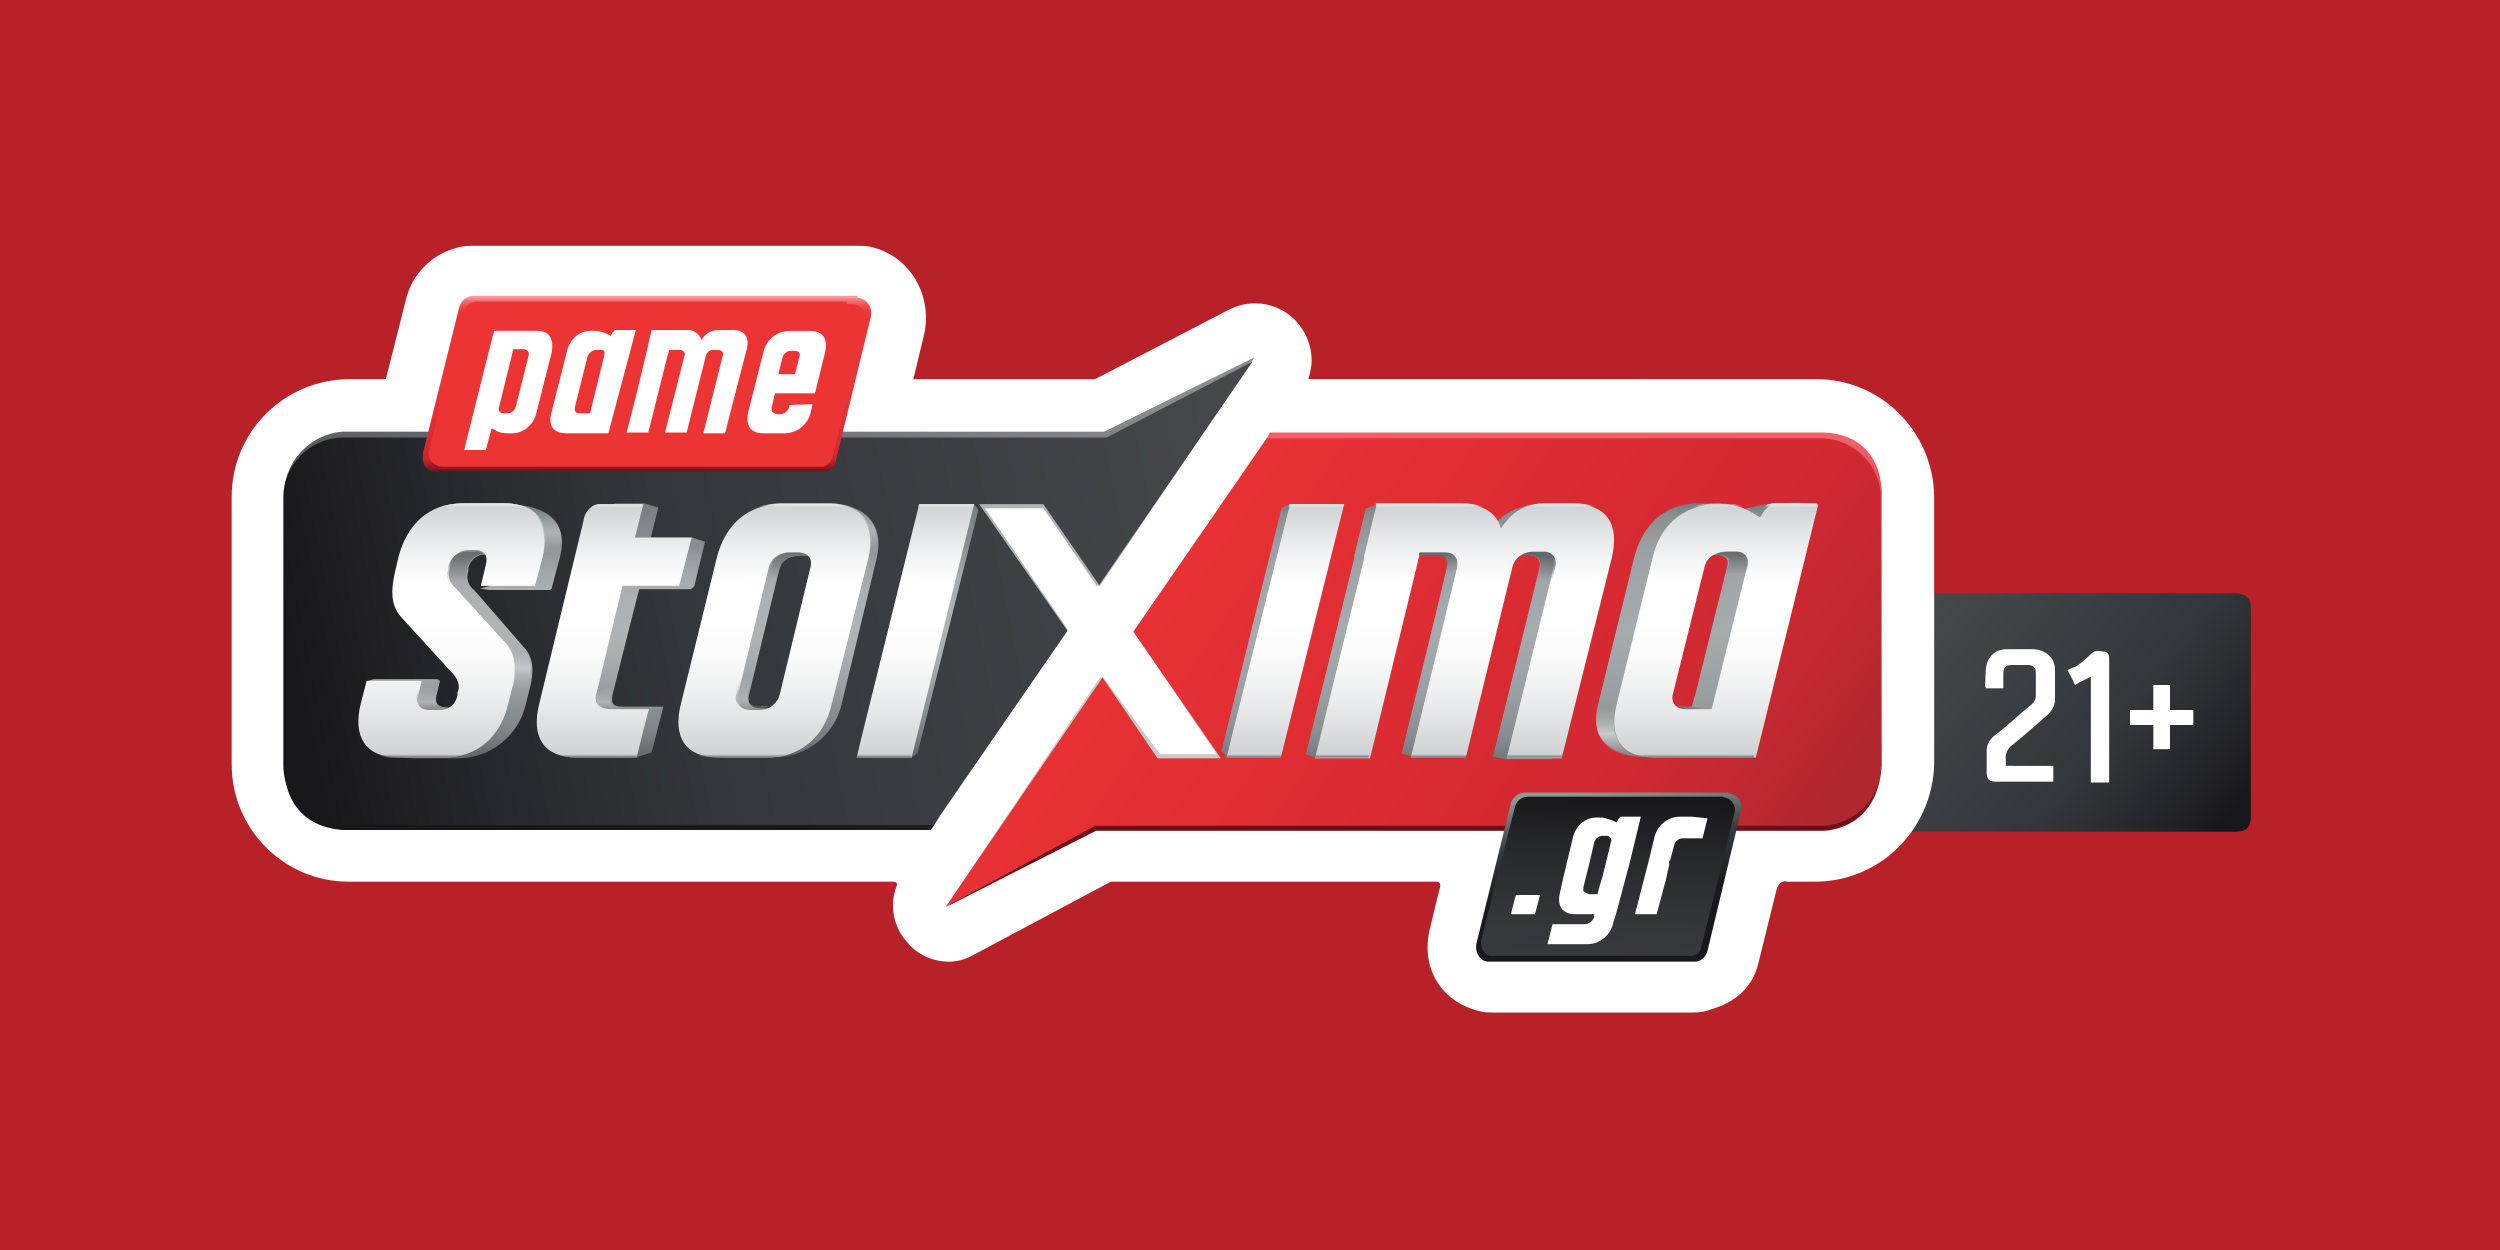
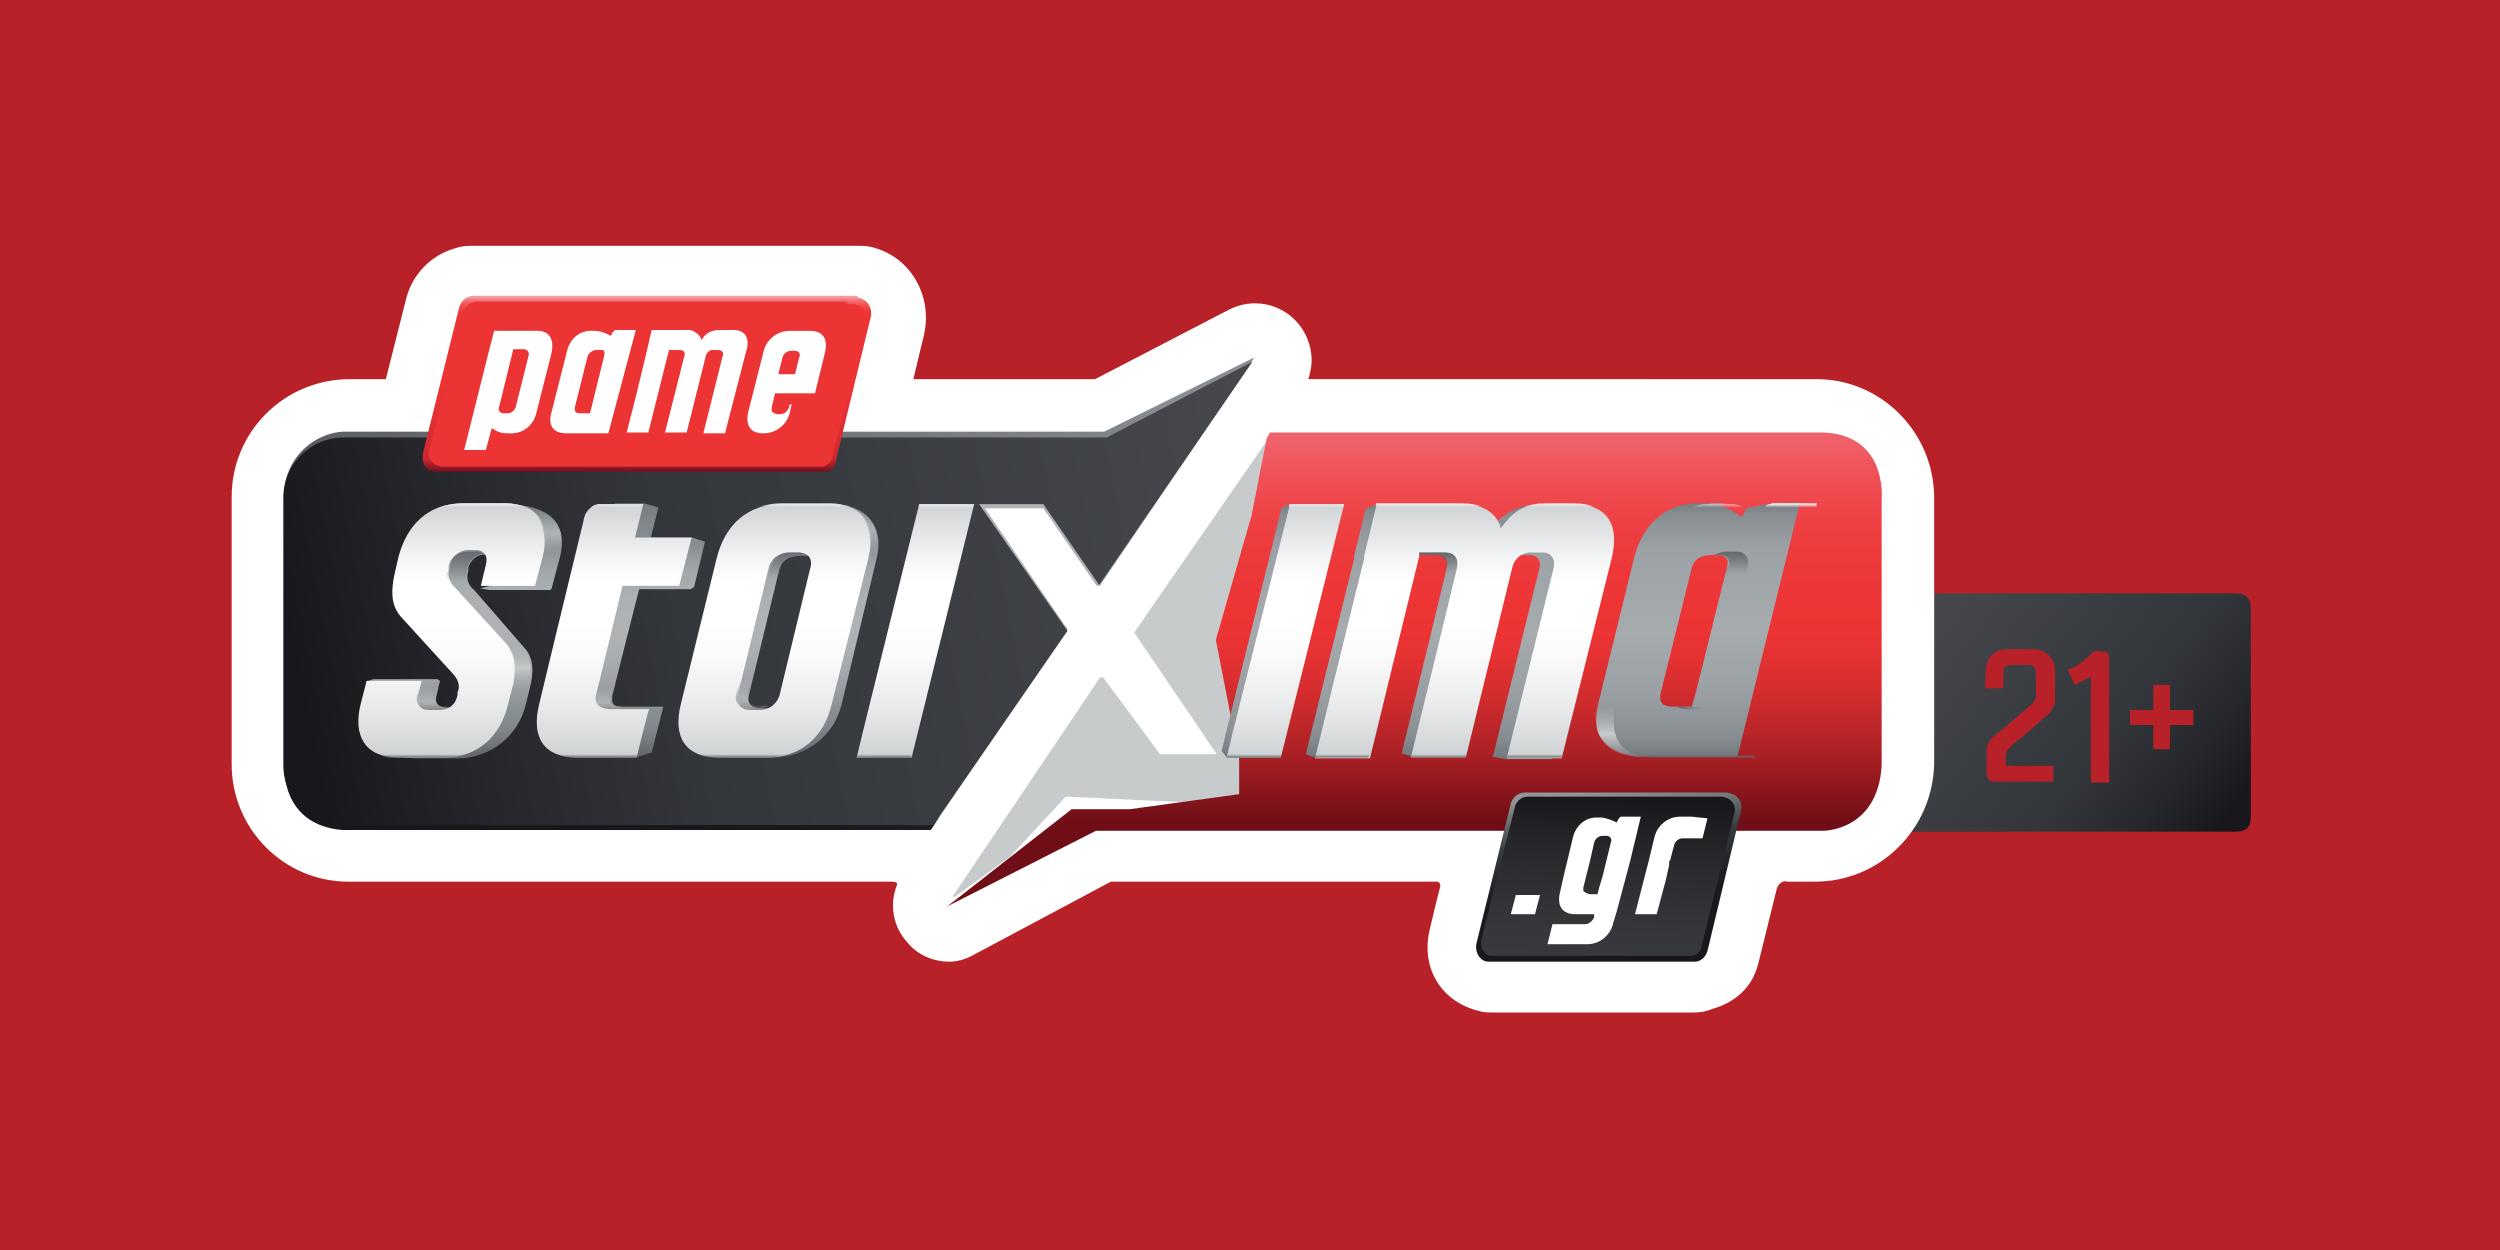
<svg xmlns="http://www.w3.org/2000/svg" version="1.1" id="Layer_1" x="0px" y="0px" viewBox="0 0 300 150" style="enable-background:new 0 0 300 150;" xml:space="preserve">
  <style type="text/css">
	.st0{fill:#B92128;}
	.st1{fill:#FFFFFF;}
	.st2{fill:url(#SVGID_1_);}
	.st3{fill-rule:evenodd;clip-rule:evenodd;fill:#FFFFFF;}
	.st4{fill-rule:evenodd;clip-rule:evenodd;fill:#C7CBCC;}
	.st5{fill-rule:evenodd;clip-rule:evenodd;fill:url(#SVGID_00000088815871113188208480000011432338816922985382_);}
	.st6{fill-rule:evenodd;clip-rule:evenodd;fill:#AFB3B6;}
	.st7{fill-rule:evenodd;clip-rule:evenodd;fill:url(#SVGID_00000179603720154366411980000009732485627316411530_);}
	.st8{fill-rule:evenodd;clip-rule:evenodd;fill:url(#SVGID_00000182526431614263416120000004429544018477101202_);}
	.st9{fill-rule:evenodd;clip-rule:evenodd;fill:url(#SVGID_00000134970063534642817860000012306708252351925165_);}
	.st10{fill:url(#SVGID_00000105417938205698981890000009812543037388859309_);}
	.st11{fill:url(#SVGID_00000030487674147532968260000015421654387916631450_);}
	.st12{fill:url(#SVGID_00000178886756161299962320000014830630621792190133_);}
	.st13{fill:url(#SVGID_00000017478269498089674320000002355788359726913443_);}
	.st14{fill-rule:evenodd;clip-rule:evenodd;fill:url(#SVGID_00000155121139129569072040000015560523202557778821_);}
	.st15{fill-rule:evenodd;clip-rule:evenodd;fill:url(#SVGID_00000018923836495596627760000003562201599742285981_);}
	.st16{fill:url(#SVGID_00000024714892590948340640000001091568942958771894_);}
	.st17{fill:url(#SVGID_00000046330663333634664270000010472461006423375264_);}
	.st18{fill:url(#SVGID_00000040562342642448257880000012830169071954002593_);}
	.st19{fill:url(#SVGID_00000127766199107777137350000008707397088022557110_);}
	.st20{fill:url(#SVGID_00000173161619011613184030000013824710397736493189_);}
	.st21{fill:url(#SVGID_00000139287368974636811340000005584496615874638523_);}
	.st22{fill-rule:evenodd;clip-rule:evenodd;fill:url(#SVGID_00000124841480442573576100000013775491736598609818_);}
	.st23{fill-rule:evenodd;clip-rule:evenodd;fill:url(#SVGID_00000052068682725543732740000014621598006521839020_);}
	.st24{fill:url(#SVGID_00000123424074005089193930000001940169550498237571_);}
	.st25{fill:url(#SVGID_00000065062711026350006820000004631509375772228762_);}
	.st26{fill:url(#SVGID_00000047746933185711400360000018236653553154463667_);}
	.st27{fill-rule:evenodd;clip-rule:evenodd;fill:url(#SVGID_00000066514384353378387430000002933568486643545256_);}
	.st28{fill-rule:evenodd;clip-rule:evenodd;fill:url(#SVGID_00000074433203679681051530000006541664005571465627_);}
	.st29{fill:url(#SVGID_00000158009692385777552610000014638189159161239168_);}
	.st30{fill:url(#SVGID_00000069368815196462369920000015706808659859895706_);}
	.st31{fill:url(#SVGID_00000004510622746279759170000002532385783825446809_);}
	.st32{fill-rule:evenodd;clip-rule:evenodd;fill:url(#SVGID_00000107560417344442058590000007664432703442587296_);}
	.st33{fill:url(#SVGID_00000076565480897986882560000014526949894556585117_);}
	.st34{fill-rule:evenodd;clip-rule:evenodd;fill:url(#SVGID_00000147195687185080631610000001188650057183444876_);}
	.st35{fill-rule:evenodd;clip-rule:evenodd;fill:url(#SVGID_00000131347931634054853970000010414824277706538921_);}
	.st36{fill:url(#SVGID_00000055666324041538085900000003367606108316642743_);}
	.st37{fill:url(#SVGID_00000132047041225406791230000008991185914482346941_);}
	.st38{fill:url(#SVGID_00000063601075538265105690000007676334488441651127_);}
	.st39{fill:url(#SVGID_00000094610937268903138210000005692468367550457491_);}
	.st40{fill:url(#SVGID_00000163040967917616080210000010269509997744910759_);}
	.st41{fill:url(#SVGID_00000022525502894895513950000002997017489863459214_);}
	.st42{fill:url(#SVGID_00000124130655476960403080000010722615229065724319_);}
	.st43{fill-rule:evenodd;clip-rule:evenodd;fill:url(#SVGID_00000167363517885746482610000010617764983721755567_);}
	.st44{fill-rule:evenodd;clip-rule:evenodd;fill:url(#SVGID_00000141451317301827839140000004746741509017334961_);}
	.st45{fill:url(#SVGID_00000099661024395941581780000011064837492282501559_);}
	.st46{fill:url(#SVGID_00000114759287731486961260000001367647232897463985_);}
	.st47{fill:url(#SVGID_00000096754389747021736350000007753420530550607006_);}
	.st48{opacity:0.6;fill:url(#SVGID_00000033358009939842983240000008363987724138229906_);enable-background:new    ;}
	.st49{fill:url(#SVGID_00000152255406597606121470000003226129976634297733_);}
	.st50{fill:url(#SVGID_00000016790130699570301700000007354500730502627485_);}
	.st51{fill:url(#SVGID_00000079484634135015814480000013007955002464774067_);}
	.st52{fill-rule:evenodd;clip-rule:evenodd;fill:url(#SVGID_00000170960191584987810350000010542523092925705879_);}
	.st53{fill-rule:evenodd;clip-rule:evenodd;fill:url(#SVGID_00000035513701497787906610000013969967959566407341_);}
	.st54{fill-rule:evenodd;clip-rule:evenodd;fill:url(#SVGID_00000147914141734716305560000004147475010900957316_);}
	.st55{fill:url(#SVGID_00000083083999156309052450000001542193572863306119_);}
	.st56{fill:url(#SVGID_00000157273313591747248390000016475318864155792770_);}
	.st57{fill-rule:evenodd;clip-rule:evenodd;fill:url(#SVGID_00000004532968297586039400000008315619241542227364_);}
	.st58{fill-rule:evenodd;clip-rule:evenodd;fill:url(#SVGID_00000066510062344132455060000012369366607008011676_);}
	.st59{fill:url(#SVGID_00000062902746035287014920000010087491911443602109_);}
	.st60{fill:url(#SVGID_00000034051851000389550560000010468384560247247492_);}
</style>
  <rect x="-0.2" class="st0" width="300.2" height="150" />
  <g>
-     <rect x="234.8" y="75.5" class="st1" width="33.1" height="21" />
    <linearGradient id="SVGID_1_" gradientUnits="userSpaceOnUse" x1="554.889" y1="400.69" x2="520.212" y2="373.406" gradientTransform="matrix(1 0 0 1 -288.5 -301.5)">
      <stop offset="0" style="stop-color:#18171C" />
      <stop offset="0.17" style="stop-color:#26272C" />
      <stop offset="0.39" style="stop-color:#33363A" />
      <stop offset="0.57" style="stop-color:#383B3F" />
      <stop offset="0.99" style="stop-color:#46484C" />
    </linearGradient>
    <path class="st2" d="M231.5,71.2h36.7c1.3,0,1.9,0.5,1.9,1.9c0,8.3,0,16.5,0,24.8c0,1.4-0.5,1.9-1.9,1.9H229c0,0,0.3-0.4,0.4-0.5   c0.9-1.4,1.6-3,1.9-4.7c0.1-0.4,0.2-1,0.2-1.4c0-7.1,0-14.3,0-21.4V71.2z M240.7,91.9c0,0,0-0.5,0-0.7c-0.1-0.8,0.2-1.4,0.9-1.9   c1.4-1.1,2.8-2.4,4.2-3.6c0.4-0.4,0.7-0.9,0.8-1.5c0-1.2,0-2.6,0-3.8c0-1.5-1.1-2.4-2.6-2.5c-1.1,0-2.1,0-3.2,0   c-1.2,0-2.1,0.7-2.4,1.8c-0.2,0.9-0.1,1.8-0.2,2.6c0,0,0.1,0.3,0.2,0.3c0.7,0,1.3,0,2,0c0-0.6,0-1.2,0-1.8c0-0.7,0.3-1,1-1   c0.6,0,1.2,0,1.9,0c0.7,0,1,0.3,1,1c0,0.9,0,1.7,0,2.6c0,0.5-0.2,0.9-0.6,1.2c-1.5,1.2-2.9,2.6-4.4,3.7c-0.6,0.5-0.9,1.1-0.9,1.8   c0,0.9,0,1.7,0,2.6c0,0.8,0.3,1.1,1.1,1.1h6.5c0,0,0.3,0,0.4,0v-1.9C244.5,91.9,242.6,91.9,240.7,91.9z M248.1,80.4   c0.3,0.6,0.6,1.1,0.9,1.8c0.6-0.4,1.2-0.6,1.9-1v12.7h2.2v-0.4c0-4.8,0-9.6,0-14.3c0-0.4,0-0.9-0.5-1c-0.5,0-1.1-0.3-1.6,0.2   c-0.6,0.6-1.2,1.1-1.9,1.6C248.9,80,248.6,80.2,248.1,80.4L248.1,80.4z M255.6,87h2.8v2.9h2V87h2.8v-1.8h-2.8v-3h-2v3h-2.8V87   L255.6,87z" />
    <path class="st3" d="M213.2,106.7l-2.2,8.9c-0.7,2.9-2.8,4.7-5.6,5.5c-0.7,0.3-1.4,0.4-2.2,0.4h-24.1c-0.5,0-1.1,0-1.7-0.2   c-4.4-1.1-7-5.1-5.8-9.9c0,0,0.8-3.4,1.2-4.9c0.1-0.3,0-0.6-0.3-0.7c-0.1,0-0.2,0-0.3,0h-38.9l-16.5,8.8c-0.9,0.5-1.9,0.8-2.9,0.8   c-1.9,0-3.8-0.8-5-2.3c-1.7-1.8-2.2-4.5-1.3-6.8c0,0,0.3-0.5-0.5-0.5H41.8c-7.7,0-14-6.3-14-14.1V59.6c0-7.7,6.2-14,14-14.1h4.5   l2.4-9.5c0.7-3,3-5.4,5.9-6.2c0.6-0.2,1.2-0.3,1.8-0.3H103c0.6,0,1.1,0,1.8,0.2c4.5,1.2,7.1,5.8,6.1,10.4l-1.3,5.4h21.8l16-8.3   c1-0.5,2-0.8,3.2-0.8c3.8,0,6.8,3.1,6.8,6.9c0,0.7-0.2,1.5-0.4,2.2H218c7.7,0,14,6.3,14.1,14.1v32.1c-0.2,7.8-6.5,14.1-14.3,14.1   h-3.3C214,105.6,213.4,106,213.2,106.7L213.2,106.7z" />
    <path class="st4" d="M114.3,107.6L132,81.3h0.4l6.8,9.2h6.8l-9.9-14.6l16.2-23.4l2.8,13.7v26.6c0,0-5,3.8-5.5,3.8   c-0.4,0-21.7-1-21.7-1l-6.8,7.3l-6.5,4.7C114.5,107.6,114.3,107.6,114.3,107.6z" />
    <linearGradient id="SVGID_00000034809900849756664080000009663491099430972838_" gradientUnits="userSpaceOnUse" x1="382.749" y1="226.829" x2="371.924" y2="283.51" gradientTransform="matrix(1 0 0 1 -288.5 -186.5)">
      <stop offset="0" style="stop-color:#888D91" />
      <stop offset="1" style="stop-color:#18171C" />
    </linearGradient>
    <path style="fill-rule:evenodd;clip-rule:evenodd;fill:url(#SVGID_00000034809900849756664080000009663491099430972838_);" d="   M150.2,43.4l0.3-0.5l-18,8.9H41.1c-4,0.3-7.2,3.8-7,7.9v32.1c0,0-0.5,7.2,7,7.8h70.6l1-1.5l2-7.2l4.8-21.9l-3.7-8.9l1.8-3.6L135,55   l13.2-9.2L150.2,43.4L150.2,43.4z" />
    <path class="st6" d="M150.2,43.4L132,70.3h-0.4l-6.4-9.3h-7l9.9,14.5l-10.9,16l-5.1,7.5l6.6-12.2l-2-22.8l-0.9-4.8   c0,0,9.2-1.1,9.5-1.2c0.4-0.1,10.4-0.2,10.4-0.2L150.2,43.4L150.2,43.4z" />
    <linearGradient id="SVGID_00000049920179801344951450000009296002683757376402_" gradientUnits="userSpaceOnUse" x1="458.236" y1="239.601" x2="458.236" y2="285.279" gradientTransform="matrix(1 0 0 1 -288.5 -186.5)">
      <stop offset="0" style="stop-color:#F06068" />
      <stop offset="9.000000e-02" style="stop-color:#EF5055" />
      <stop offset="0.21" style="stop-color:#EE4043" />
      <stop offset="0.34" style="stop-color:#ED3738" />
      <stop offset="0.49" style="stop-color:#ED3435" />
      <stop offset="0.56" style="stop-color:#E63233" />
      <stop offset="0.67" style="stop-color:#D12C2E" />
      <stop offset="0.8" style="stop-color:#B02226" />
      <stop offset="0.94" style="stop-color:#82141B" />
      <stop offset="1" style="stop-color:#6F0E16" />
    </linearGradient>
    <path style="fill-rule:evenodd;clip-rule:evenodd;fill:url(#SVGID_00000049920179801344951450000009296002683757376402_);" d="   M113.8,108.7l17.7-9h87.2c0,0,6.6,0.1,7.1-7.8V59.8c0,0,0.7-7.6-7-7.9h-66.4l-0.4,0.7l-1.8,9.2l-4.3,15l2.8,14.3v4.2l-13.1,1.8h-7   l-15.1,11.8" />
    <linearGradient id="SVGID_00000043424776815776543500000016921664514813216925_" gradientUnits="userSpaceOnUse" x1="420.526" y1="243.432" x2="497.889" y2="295.8" gradientTransform="matrix(1 0 0 1 -288.5 -186.5)">
      <stop offset="0" style="stop-color:#ED3435" />
      <stop offset="0.64" style="stop-color:#D62932" />
      <stop offset="0.76" style="stop-color:#D12932" />
      <stop offset="0.89" style="stop-color:#C42831" />
      <stop offset="1" style="stop-color:#B12730" />
    </linearGradient>
-     <path style="fill-rule:evenodd;clip-rule:evenodd;fill:url(#SVGID_00000043424776815776543500000016921664514813216925_);" d="   M131.4,99.1h87.1c4,0,7.2-3.3,7.2-7.2V59.8c0-4-3.3-7.2-7.2-7.2H152l-16,23.2L146.5,91h-7.6l-6.6-9.7l-18.8,27.5L131.4,99.1   L131.4,99.1z" />
    <linearGradient id="SVGID_00000152978715065430721420000007581489484232290949_" gradientUnits="userSpaceOnUse" x1="324.622" y1="270.309" x2="441.415" y2="246.897" gradientTransform="matrix(1 0 0 1 -288.5 -186.5)">
      <stop offset="0" style="stop-color:#18171C" />
      <stop offset="0.17" style="stop-color:#26272C" />
      <stop offset="0.39" style="stop-color:#33363A" />
      <stop offset="0.57" style="stop-color:#383B3F" />
      <stop offset="0.99" style="stop-color:#46484C" />
    </linearGradient>
    <path style="fill-rule:evenodd;clip-rule:evenodd;fill:url(#SVGID_00000152978715065430721420000007581489484232290949_);" d="   M128.1,75.7l-10.6-15.2h7.7l6.7,9.7l18.4-26.8l-17.5,9.1H41.2c-4,0-7.2,3.3-7.2,7.2v32.1c0,4,3.3,7.2,7.2,7.2H112L128.1,75.7   C128,75.7,128.1,75.7,128.1,75.7z" />
    <linearGradient id="SVGID_00000043444556350122185730000003000352918185830560_" gradientUnits="userSpaceOnUse" x1="366.185" y1="222.262" x2="366.185" y2="243.033" gradientTransform="matrix(1 0 0 1 -288.5 -186.5)">
      <stop offset="0" style="stop-color:#F59AA0" />
      <stop offset="0" style="stop-color:#F48A8F" />
      <stop offset="2.000000e-02" style="stop-color:#F16B6F" />
      <stop offset="4.000000e-02" style="stop-color:#EF5355" />
      <stop offset="6.000000e-02" style="stop-color:#EE4243" />
      <stop offset="8.000000e-02" style="stop-color:#ED3738" />
      <stop offset="0.1" style="stop-color:#ED3435" />
      <stop offset="0.15" style="stop-color:#ED3435" />
      <stop offset="0.49" style="stop-color:#ED3435" />
      <stop offset="0.65" style="stop-color:#E63134" />
      <stop offset="0.89" style="stop-color:#D12931" />
      <stop offset="0.93" style="stop-color:#CD2730" />
      <stop offset="1" style="stop-color:#77111C" />
    </linearGradient>
    <path style="fill:url(#SVGID_00000043444556350122185730000003000352918185830560_);" d="M102.8,35.5h-46c-0.8,0-1.5,0.6-1.7,1.4   l-4.3,17.3c0,0-0.6,2.4,1.6,2.4h46.8c0.6-0.2,1.1-0.7,1.1-1.3l4.2-17.3c0.2-1.1-0.4-2.1-1.6-2.3C103,35.6,103,35.6,102.8,35.5" />
    <linearGradient id="SVGID_00000101785941745260891610000009328788140492108700_" gradientUnits="userSpaceOnUse" x1="339.975" y1="232.604" x2="392.343" y2="232.604" gradientTransform="matrix(1 0 0 1 -288.5 -186.5)">
      <stop offset="0" style="stop-color:#ED3435" />
      <stop offset="1" style="stop-color:#ED3435" />
    </linearGradient>
    <path style="fill:url(#SVGID_00000101785941745260891610000009328788140492108700_);" d="M101.6,36.2H57.1c-0.7,0-1.3,0.6-1.5,1.3   l-4,16.2c-0.4,0.8,0,1.7,0.7,2.1c0.3,0.1,0.5,0.2,0.8,0.2h45.7c0.6-0.2,1-0.7,1.1-1.2l4-16.2c0.2-1-0.4-1.9-1.4-2.1   c0,0-0.1,0-0.2,0h-0.7L101.6,36.2z" />
    <linearGradient id="SVGID_00000096777264946637682340000006772661279079211922_" gradientUnits="userSpaceOnUse" x1="482.644" y1="301.734" x2="480.531" y2="281.491" gradientTransform="matrix(1 0 0 1 -288.5 -186.5)">
      <stop offset="0" style="stop-color:#18171C" />
      <stop offset="0.38" style="stop-color:#1A191E" />
      <stop offset="0.54" style="stop-color:#25282C" />
      <stop offset="0.71" style="stop-color:#353C3F" />
      <stop offset="0.87" style="stop-color:#686D6E" />
      <stop offset="1" style="stop-color:#939696" />
    </linearGradient>
    <path style="fill:url(#SVGID_00000096777264946637682340000006772661279079211922_);" d="M207.3,95.1H183c-0.8,0-1.5,0.6-1.7,1.3   l-4.1,16.7c-0.3,1.1,0.4,2.3,1.4,2.3h24.9c0.7-0.1,1.2-0.6,1.4-1.3l4-16.7c0.3-1-0.3-2-1.3-2.2C207.6,95.2,207.5,95.2,207.3,95.1" />
    <linearGradient id="SVGID_00000158028010910270129270000009551345851196591790_" gradientUnits="userSpaceOnUse" x1="481.994" y1="282.283" x2="480.85" y2="304.462" gradientTransform="matrix(1 0 0 1 -288.5 -186.5)">
      <stop offset="0" style="stop-color:#18171C" />
      <stop offset="0.31" style="stop-color:#28292D" />
      <stop offset="0.68" style="stop-color:#34363A" />
      <stop offset="1" style="stop-color:#383B3F" />
    </linearGradient>
    <path style="fill:url(#SVGID_00000158028010910270129270000009551345851196591790_);" d="M206.7,95.6h-23.4c-0.7,0-1.3,0.5-1.5,1.2   l-4,15.8c-0.3,1,0.3,2.1,1.1,2.1h24.1c0.7,0,1.1-0.6,1.2-1.2l3.9-15.8c0.3-0.9-0.2-1.8-1.1-2C207,95.7,206.9,95.7,206.7,95.6" />
    <linearGradient id="SVGID_00000121237723996184236760000000950701042962210737_" gradientUnits="userSpaceOnUse" x1="344.107" y1="276.918" x2="344.107" y2="246.906" gradientTransform="matrix(1 0 0 1 -288.5 -186.5)">
      <stop offset="0" style="stop-color:#65696C" />
      <stop offset="6.000000e-02" style="stop-color:#787C80" />
      <stop offset="0.12" style="stop-color:#84898D" />
      <stop offset="0.17" style="stop-color:#888D91" />
      <stop offset="0.18" style="stop-color:#8B9093" />
      <stop offset="0.29" style="stop-color:#9FA3A7" />
      <stop offset="0.4" style="stop-color:#ABAFB2" />
      <stop offset="0.5" style="stop-color:#AFB3B6" />
      <stop offset="0.63" style="stop-color:#ACB0B3" />
      <stop offset="0.72" style="stop-color:#A3A8AB" />
      <stop offset="0.79" style="stop-color:#94999D" />
      <stop offset="0.83" style="stop-color:#888D91" />
      <stop offset="0.91" style="stop-color:#82888C" />
      <stop offset="1" style="stop-color:#757B7F" />
    </linearGradient>
    <path style="fill-rule:evenodd;clip-rule:evenodd;fill:url(#SVGID_00000121237723996184236760000000950701042962210737_);" d="   M61.5,60.4h-4c-4.1,0-6.7,2.6-7.7,6.5l-0.5,2.2c-0.4,1.6-0.6,3.5,0.8,4.9l6.2,6.8c0.7,0.5,1,1.4,0.7,2.3v0.3   c-0.2,0.9-1,1.6-1.8,1.5c0,0-0.1,0-0.2,0h-1.3c-1.1,0-1.6-0.4-1.3-1.5l0.4-1.7l-0.3-0.2h-7.7l-0.9,0.3l0.7,0.7l1.1,0.2l-0.4,1.8   c-0.9,3.9,0.4,6.5,4.6,6.5h4.8c4,0.1,7.5-2.6,8.4-6.5l0.5-2c0.4-1.6,0.6-3.5-0.8-4.9l-5.9-6.8c-0.7-0.5-1-1.4-0.7-2.3v-0.4   c0.3-1,1.2-1.7,2.2-1.5h0.9c1.1,0,1.6,0.4,1.2,1.5L60.1,70l-2.5,0.6l1.1,0.2H66c0,0,0.2-0.1,0.2-0.2l0.9-3.4   c1.3-4.3-1.5-6.6-5.5-6.6L61.5,60.4z" />
    <linearGradient id="SVGID_00000110462455306430686430000008134470868349807256_" gradientUnits="userSpaceOnUse" x1="342.714" y1="247.258" x2="342.714" y2="277.182" gradientTransform="matrix(1 0 0 1 -288.5 -186.5)">
      <stop offset="0" style="stop-color:#CED1D3" />
      <stop offset="0" style="stop-color:#D1D4D6" />
      <stop offset="0.2" style="stop-color:#F2F3F4" />
      <stop offset="0.3" style="stop-color:#FFFFFF" />
      <stop offset="0.32" style="stop-color:#FFFFFF" />
      <stop offset="0.47" style="stop-color:#FFFFFF" />
      <stop offset="0.61" style="stop-color:#FAFAFA" />
      <stop offset="0.79" style="stop-color:#EAEBEC" />
      <stop offset="0.99" style="stop-color:#D0D3D5" />
      <stop offset="1" style="stop-color:#CED1D3" />
    </linearGradient>
    <path style="fill-rule:evenodd;clip-rule:evenodd;fill:url(#SVGID_00000110462455306430686430000008134470868349807256_);" d="   M61.5,82.4l-0.5,2c-0.9,3.9-3.6,6.5-7.7,6.5h-5.5c-4,0-5.5-2.6-4.5-6.5l0.7-2.7h6.6l-0.4,1.7c-0.3,1.1,0.2,1.8,1.3,1.8h1.3   c1.1,0,1.9-0.7,2.1-1.8v-0.3c0.4-0.8,0-1.7-0.6-2.3l-6.2-6.8c-1.3-1.5-1.1-3.3-0.8-4.9l0.5-2.2c1-3.9,3.6-6.5,7.7-6.5h5.1   c4.1,0,5.5,2.6,4.5,6.5l-0.9,3.4h-6.5l0.6-2.5c0.3-1.1-0.2-1.8-1.2-1.8h-0.9c-1.1,0-2,0.8-2.2,1.8v0.4c-0.4,0.8,0,1.8,0.6,2.3   l6.2,6.8c1.3,1.5,1.1,3.4,0.8,4.9" />
    <linearGradient id="SVGID_00000102535456112286064840000008097374139397717122_" gradientUnits="userSpaceOnUse" x1="346.406" y1="246.994" x2="346.406" y2="247.434" gradientTransform="matrix(1 0 0 1 -288.5 -186.5)">
      <stop offset="0" style="stop-color:#EBECEB" />
      <stop offset="1" style="stop-color:#EBECEB;stop-opacity:0" />
    </linearGradient>
    <path style="fill:url(#SVGID_00000102535456112286064840000008097374139397717122_);" d="M60.6,60.4h-5.1c-1,0-1.8,0.2-2.7,0.4   h10.3C62.3,60.6,61.5,60.4,60.6,60.4z" />
    <linearGradient id="SVGID_00000153677444985016842480000013249584850457129380_" gradientUnits="userSpaceOnUse" x1="344.39" y1="252.539" x2="344.39" y2="256.323" gradientTransform="matrix(1 0 0 1 -288.5 -186.5)">
      <stop offset="0" style="stop-color:#65696C" />
      <stop offset="1" style="stop-color:#65696C;stop-opacity:0" />
    </linearGradient>
    <path style="fill:url(#SVGID_00000153677444985016842480000013249584850457129380_);" d="M56.6,70.5c-0.6-0.5-0.9-1.3-0.5-2.1v-0.4   c0.3-0.9,1.1-1.5,1.9-1.5c-0.3-0.3-0.6-0.4-1-0.3h-1c-1.1,0-2,0.8-2.2,1.8v0.4c-0.4,0.7-0.1,1.5,0.4,2   C55.1,70.5,55.9,70.5,56.6,70.5z" />
    <linearGradient id="SVGID_00000139982094020981106430000002624962982163162280_" gradientUnits="userSpaceOnUse" x1="350.906" y1="264.068" x2="350.906" y2="269.085" gradientTransform="matrix(1 0 0 1 -288.5 -186.5)">
      <stop offset="0" style="stop-color:#AFB3B6;stop-opacity:8.000000e-02" />
      <stop offset="0.21" style="stop-color:#B5B9BB;stop-opacity:0.46" />
      <stop offset="0.5" style="stop-color:#C6CACB;stop-opacity:0.97" />
      <stop offset="0.51" style="stop-color:#C7CBCC" />
      <stop offset="0.79" style="stop-color:#B6BABC;stop-opacity:0.42" />
      <stop offset="1" style="stop-color:#AFB3B6;stop-opacity:0" />
    </linearGradient>
    <path style="fill:url(#SVGID_00000139982094020981106430000002624962982163162280_);" d="M61,77.8c1.1,1.4,0.8,3.2,0.4,4.7V83   c0.6-0.2,1.3-0.3,2-0.4l0,0c0.4-1.6,0.6-3.4-0.7-4.9C62.3,77.7,61.6,77.7,61,77.8z" />
    <linearGradient id="SVGID_00000129172431758205300360000009729124760802467751_" gradientUnits="userSpaceOnUse" x1="354.282" y1="247.786" x2="354.282" y2="252.979" gradientTransform="matrix(1 0 0 1 -288.5 -186.5)">
      <stop offset="0" style="stop-color:#AFB3B6;stop-opacity:8.000000e-02" />
      <stop offset="0.51" style="stop-color:#AFB3B6" />
      <stop offset="1" style="stop-color:#AFB3B6;stop-opacity:0" />
    </linearGradient>
    <path style="fill:url(#SVGID_00000129172431758205300360000009729124760802467751_);" d="M65.3,61.4c0,0-0.3,0-0.4,0   c-0.3,0-0.6,0-0.9,0.1c1.2,1.1,1.6,2.9,1.1,5.2c0.7-0.2,1.4-0.3,2.1-0.4C67.8,64.4,67.1,62.3,65.3,61.4L65.3,61.4z" />
    <linearGradient id="SVGID_00000132777965913602561660000004719410651328860348_" gradientUnits="userSpaceOnUse" x1="340.378" y1="269.085" x2="340.378" y2="271.55" gradientTransform="matrix(1 0 0 1 -288.5 -186.5)">
      <stop offset="0" style="stop-color:#AFB3B6;stop-opacity:8.000000e-02" />
      <stop offset="0.66" style="stop-color:#AFB3B6" />
      <stop offset="1" style="stop-color:#AFB3B6;stop-opacity:0" />
    </linearGradient>
    <path style="fill:url(#SVGID_00000132777965913602561660000004719410651328860348_);" d="M52.6,82.6l-0.3,0.9c0,0-0.3,1.2,0.9,1.3   h0.6c0,0-0.7,0.3-1.1,0.3h-1.3c-0.7,0-1.3-0.4-1.4-1.1c0-0.2,0-0.4,0-0.5l0.3-1L52.6,82.6L52.6,82.6z" />
    <linearGradient id="SVGID_00000173134754035581801310000002662850842044211110_" gradientUnits="userSpaceOnUse" x1="339.189" y1="277.446" x2="339.189" y2="277.006" gradientTransform="matrix(1 0 0 1 -288.5 -186.5)">
      <stop offset="0" style="stop-color:#65696C" />
      <stop offset="1" style="stop-color:#65696C;stop-opacity:0" />
    </linearGradient>
    <path style="fill:url(#SVGID_00000173134754035581801310000002662850842044211110_);" d="M53.3,90.9c1,0,1.9-0.2,2.8-0.4H45.3   c0.8,0.4,1.7,0.5,2.6,0.4C47.8,90.9,53.3,90.9,53.3,90.9z" />
    <linearGradient id="SVGID_00000097467803633759426200000005069157989588973490_" gradientUnits="userSpaceOnUse" x1="363.914" y1="276.918" x2="363.914" y2="246.906" gradientTransform="matrix(1 0 0 1 -288.5 -186.5)">
      <stop offset="0" style="stop-color:#65696C" />
      <stop offset="6.000000e-02" style="stop-color:#787C80" />
      <stop offset="0.12" style="stop-color:#84898D" />
      <stop offset="0.17" style="stop-color:#888D91" />
      <stop offset="0.18" style="stop-color:#8B9093" />
      <stop offset="0.29" style="stop-color:#9FA3A7" />
      <stop offset="0.4" style="stop-color:#ABAFB2" />
      <stop offset="0.5" style="stop-color:#AFB3B6" />
      <stop offset="0.63" style="stop-color:#ACB0B3" />
      <stop offset="0.72" style="stop-color:#A3A8AB" />
      <stop offset="0.79" style="stop-color:#94999D" />
      <stop offset="0.83" style="stop-color:#888D91" />
      <stop offset="0.91" style="stop-color:#82888C" />
      <stop offset="1" style="stop-color:#757B7F" />
    </linearGradient>
    <path style="fill-rule:evenodd;clip-rule:evenodd;fill:url(#SVGID_00000097467803633759426200000005069157989588973490_);" d="   M83.1,64.5h-5l0.9-3.6l-1.7-0.5h-3.4c0,0-0.8,0.2-1.1,0.4c-0.4,0.4-0.6,0.8-0.8,1.2L71.9,63l-3.3,13.1l0,0l-2,8.3   c-1,4.1,0.6,6.4,4.5,6.4h5.5l1.6-0.5l1.4-5.5h-5c-1.2,0-1.3-0.6-1-1.8l1.7-6.8l1.4-5.5h6.2c0,0,0.3-0.2,0.4-0.3l1.3-5.4   C84.5,65,83.1,64.5,83.1,64.5z" />
    <linearGradient id="SVGID_00000105395104713696842050000007556094042315377083_" gradientUnits="userSpaceOnUse" x1="362.198" y1="247.258" x2="362.198" y2="277.182" gradientTransform="matrix(1 0 0 1 -288.5 -186.5)">
      <stop offset="0" style="stop-color:#CED1D3" />
      <stop offset="0" style="stop-color:#D1D4D6" />
      <stop offset="0.2" style="stop-color:#F2F3F4" />
      <stop offset="0.3" style="stop-color:#FFFFFF" />
      <stop offset="0.32" style="stop-color:#FFFFFF" />
      <stop offset="0.47" style="stop-color:#FFFFFF" />
      <stop offset="0.61" style="stop-color:#FAFAFA" />
      <stop offset="0.79" style="stop-color:#EAEBEC" />
      <stop offset="0.99" style="stop-color:#D0D3D5" />
      <stop offset="1" style="stop-color:#CED1D3" />
    </linearGradient>
    <path style="fill-rule:evenodd;clip-rule:evenodd;fill:url(#SVGID_00000105395104713696842050000007556094042315377083_);" d="   M76.4,90.9h-7.2c-3.9,0-5.5-2.4-4.5-6.4l2-8.3l0,0L69.9,63l0.2-0.9c0.1-0.4,0.4-0.9,0.8-1.2c0.3-0.3,0.7-0.4,1.1-0.4h5.2l-1,4h6.8   l-1.5,5.8h-6.8l-1.4,5.8l-1.7,7c-0.4,1.2,0.3,1.9,1.5,2h4.8C77.8,85.1,76.4,90.9,76.4,90.9z" />
    <linearGradient id="SVGID_00000151502336202418423220000012057331942206340485_" gradientUnits="userSpaceOnUse" x1="362.557" y1="246.994" x2="362.557" y2="247.434" gradientTransform="matrix(1 0 0 1 -288.5 -186.5)">
      <stop offset="0" style="stop-color:#EBECEB" />
      <stop offset="1" style="stop-color:#EBECEB;stop-opacity:0" />
    </linearGradient>
    <path style="fill:url(#SVGID_00000151502336202418423220000012057331942206340485_);" d="M77.1,60.9v-0.4H72   c-0.4,0-0.8,0.2-1.1,0.4H77.1z" />
    <linearGradient id="SVGID_00000063597632165272925500000013266089041606755972_" gradientUnits="userSpaceOnUse" x1="361.628" y1="269.085" x2="361.628" y2="271.637" gradientTransform="matrix(1 0 0 1 -288.5 -186.5)">
      <stop offset="0" style="stop-color:#AFB3B6;stop-opacity:8.000000e-02" />
      <stop offset="0.66" style="stop-color:#AFB3B6" />
      <stop offset="1" style="stop-color:#AFB3B6;stop-opacity:0" />
    </linearGradient>
    <path style="fill:url(#SVGID_00000063597632165272925500000013266089041606755972_);" d="M74.5,85.1c0,0-0.3,0-0.2-0.1l0.4-0.2   h-0.3c-1.2,0-1.3-0.6-1-1.8v-0.6c-0.5,0.2-1.1,0.4-1.8,0.6v0.2c-0.4,1.2,0.3,1.9,1.5,2L74.5,85.1C74.5,85.2,74.5,85.1,74.5,85.1z" />
    <linearGradient id="SVGID_00000129915287309556403140000016709361365467735183_" gradientUnits="userSpaceOnUse" x1="360.18" y1="277.446" x2="360.18" y2="277.006" gradientTransform="matrix(1 0 0 1 -288.5 -186.5)">
      <stop offset="0" style="stop-color:#65696C" />
      <stop offset="1" style="stop-color:#65696C;stop-opacity:0" />
    </linearGradient>
    <path style="fill:url(#SVGID_00000129915287309556403140000016709361365467735183_);" d="M69.3,90.9h7.2v-0.4h-9.7   C67.6,90.9,68.5,90.9,69.3,90.9L69.3,90.9z" />
    <linearGradient id="SVGID_00000159462834738290677210000012858183856610581157_" gradientUnits="userSpaceOnUse" x1="382.459" y1="276.918" x2="382.459" y2="246.906" gradientTransform="matrix(1 0 0 1 -288.5 -186.5)">
      <stop offset="0" style="stop-color:#65696C" />
      <stop offset="6.000000e-02" style="stop-color:#787C80" />
      <stop offset="0.12" style="stop-color:#84898D" />
      <stop offset="0.17" style="stop-color:#888D91" />
      <stop offset="0.18" style="stop-color:#8B9093" />
      <stop offset="0.29" style="stop-color:#9FA3A7" />
      <stop offset="0.4" style="stop-color:#ABAFB2" />
      <stop offset="0.5" style="stop-color:#AFB3B6" />
      <stop offset="0.63" style="stop-color:#ACB0B3" />
      <stop offset="0.72" style="stop-color:#A3A8AB" />
      <stop offset="0.79" style="stop-color:#94999D" />
      <stop offset="0.83" style="stop-color:#888D91" />
      <stop offset="0.91" style="stop-color:#82888C" />
      <stop offset="1" style="stop-color:#757B7F" />
    </linearGradient>
    <path style="fill-rule:evenodd;clip-rule:evenodd;fill:url(#SVGID_00000159462834738290677210000012858183856610581157_);" d="   M97.2,66.7c1.1,0,1.7,0.4,1.3,1.7l-3.6,14.9c-0.3,1.1-1.3,1.8-2.4,1.7h-1.1c-1.2,0-1.8-0.4-1.5-1.7l3.6-14.9   c0.3-1.2,1.2-1.7,2.5-1.7H97.2 M105.2,67c1-4.1-1.5-6.5-5.3-6.5h-5.2c-3.9,0-6.7,2.4-7.7,6.5l-4.3,17.5c-1,4,0.6,6.4,4.7,6.4h5.4   c3.9,0,7.3-2.6,8.2-6.4L105.2,67" />
    <linearGradient id="SVGID_00000170964908697374575910000006392328852047950013_" gradientUnits="userSpaceOnUse" x1="381.436" y1="247.258" x2="381.436" y2="277.182" gradientTransform="matrix(1 0 0 1 -288.5 -186.5)">
      <stop offset="0" style="stop-color:#CED1D3" />
      <stop offset="0" style="stop-color:#D1D4D6" />
      <stop offset="0.2" style="stop-color:#F2F3F4" />
      <stop offset="0.3" style="stop-color:#FFFFFF" />
      <stop offset="0.32" style="stop-color:#FFFFFF" />
      <stop offset="0.47" style="stop-color:#FFFFFF" />
      <stop offset="0.61" style="stop-color:#FAFAFA" />
      <stop offset="0.79" style="stop-color:#EAEBEC" />
      <stop offset="0.99" style="stop-color:#D0D3D5" />
      <stop offset="1" style="stop-color:#CED1D3" />
    </linearGradient>
    <path style="fill-rule:evenodd;clip-rule:evenodd;fill:url(#SVGID_00000170964908697374575910000006392328852047950013_);" d="   M95.9,66.3c1.1,0,1.7,0.8,1.3,2l-3.6,14.9c-0.2,1.1-1.2,2-2.4,2h-1.1c-1.2,0-1.8-0.7-1.5-2l3.6-14.9c0.2-1.2,1.2-2,2.5-2H95.9    M104.2,67c1-4.1-0.6-6.5-4.5-6.5h-6c-3.9,0-6.7,2.4-7.7,6.5l-4.3,17.5c-1,4,0.6,6.4,4.5,6.4h5.9c3.9,0,6.8-2.4,7.7-6.4L104.2,67" />
    <linearGradient id="SVGID_00000075134265582515809520000013169477176927216573_" gradientUnits="userSpaceOnUse" x1="385.044" y1="246.994" x2="385.044" y2="247.434" gradientTransform="matrix(1 0 0 1 -288.5 -186.5)">
      <stop offset="0" style="stop-color:#EBECEB" />
      <stop offset="1" style="stop-color:#EBECEB;stop-opacity:0" />
    </linearGradient>
    <path style="fill:url(#SVGID_00000075134265582515809520000013169477176927216573_);" d="M99.7,60.4h-6c-1,0-1.8,0.2-2.7,0.4h11.2   C101.3,60.6,100.5,60.4,99.7,60.4z" />
    <linearGradient id="SVGID_00000097488679969706144100000015659565654528935040_" gradientUnits="userSpaceOnUse" x1="390.959" y1="247.082" x2="390.959" y2="253.067" gradientTransform="matrix(1 0 0 1 -288.5 -186.5)">
      <stop offset="0" style="stop-color:#AFB3B6;stop-opacity:8.000000e-02" />
      <stop offset="0.51" style="stop-color:#AFB3B6" />
      <stop offset="1" style="stop-color:#AFB3B6;stop-opacity:0" />
    </linearGradient>
    <path style="fill:url(#SVGID_00000097488679969706144100000015659565654528935040_);" d="M104.2,66.7L104.2,66.7h0.2   c0.3,0,0.5-0.2,0.8-0.2c0.7-3.8-1.7-6-5.5-6h-0.2C103.4,60.6,105,62.9,104.2,66.7L104.2,66.7z" />
    <linearGradient id="SVGID_00000176741506101505689020000005100513968087126401_" gradientUnits="userSpaceOnUse" x1="378.878" y1="267.853" x2="378.878" y2="271.726" gradientTransform="matrix(1 0 0 1 -288.5 -186.5)">
      <stop offset="0" style="stop-color:#AFB3B6;stop-opacity:8.000000e-02" />
      <stop offset="0.66" style="stop-color:#AFB3B6" />
      <stop offset="1" style="stop-color:#AFB3B6;stop-opacity:0" />
    </linearGradient>
    <path style="fill:url(#SVGID_00000176741506101505689020000005100513968087126401_);" d="M91.3,84.8c-1.2,0-1.8-0.4-1.5-1.7   l0.4-1.8l-1.4,0.4l-0.4,1.4c-0.4,1.2,0.3,2,1.5,2h1.1c0.4,0,0.9-0.1,1.2-0.4H91.3L91.3,84.8z" />
    <linearGradient id="SVGID_00000165219386808469556640000001235089793005567921_" gradientUnits="userSpaceOnUse" x1="383.02" y1="252.363" x2="383.02" y2="255.883" gradientTransform="matrix(1 0 0 1 -288.5 -186.5)">
      <stop offset="0" style="stop-color:#65696C" />
      <stop offset="1" style="stop-color:#65696C;stop-opacity:0" />
    </linearGradient>
    <path style="fill-rule:evenodd;clip-rule:evenodd;fill:url(#SVGID_00000165219386808469556640000001235089793005567921_);" d="   M95.4,66.3h0.6c0,0,0.7,0.2,1,0.4h-1.4c-1,0-1.8,0.6-2,1.6l-0.4,1.6L92,69.6l0.4-1.3c0.2-1.1,1.1-2,2.4-2L95.4,66.3L95.4,66.3z" />
    <linearGradient id="SVGID_00000078767925926611826990000012339189248201347210_" gradientUnits="userSpaceOnUse" x1="377.607" y1="277.446" x2="377.607" y2="277.006" gradientTransform="matrix(1 0 0 1 -288.5 -186.5)">
      <stop offset="0" style="stop-color:#65696C" />
      <stop offset="1" style="stop-color:#65696C;stop-opacity:0" />
    </linearGradient>
    <path style="fill:url(#SVGID_00000078767925926611826990000012339189248201347210_);" d="M86.1,90.9H92c1,0,1.8-0.2,2.7-0.4H83.5   C84.3,90.9,85.1,90.9,86.1,90.9L86.1,90.9z" />
    <linearGradient id="SVGID_00000170964910228081887710000014782586730266978204_" gradientUnits="userSpaceOnUse" x1="462.982" y1="277.006" x2="462.982" y2="246.73" gradientTransform="matrix(1 0 0 1 -288.5 -186.5)">
      <stop offset="0" style="stop-color:#757B7F" />
      <stop offset="7.000000e-02" style="stop-color:#888D91" />
      <stop offset="0.24" style="stop-color:#9A9FA3" />
      <stop offset="0.28" style="stop-color:#9CA1A5" />
      <stop offset="0.5" style="stop-color:#A6ABAE" />
      <stop offset="0.73" style="stop-color:#9FA4A8" />
      <stop offset="0.83" style="stop-color:#9A9FA3" />
      <stop offset="0.95" style="stop-color:#888D91" />
      <stop offset="1" style="stop-color:#757B7F" />
    </linearGradient>
    <path style="fill-rule:evenodd;clip-rule:evenodd;fill:url(#SVGID_00000170964910228081887710000014782586730266978204_);" d="   M179.2,90.6l5.5-22.3c0.3-1.1-0.2-1.7-1.3-1.7h-1.1c-1.1,0-2,0.3-2.4,1.3l-5.6,22.9h-4.8l-1.3-0.4l3.5-14.3l1.9-7.9   c0.3-1.1-0.2-1.7-1.3-1.7h-1.9c-1.1,0-1,0.4-1.4,1.4l-5.7,23h-5.5l-1.1-0.4l2.5-10.1l0,0l3.3-13.4c0,0,0-0.2,0-0.3l1.4-5.7l1.2-0.4   h9.1c2.6,0,4.1,1.1,4.7,2.9c1.3-1.9,3.5-3,5.8-2.9h2.9c3.9,0,5.5,2.4,4.6,6.5l-6,24h-5.5l-1.6-0.3L179.2,90.6z" />
    <linearGradient id="SVGID_00000046329561746512232340000003402913675465135294_" gradientUnits="userSpaceOnUse" x1="464.262" y1="247.258" x2="464.262" y2="277.182" gradientTransform="matrix(1 0 0 1 -288.5 -186.5)">
      <stop offset="0" style="stop-color:#CED1D3" />
      <stop offset="0" style="stop-color:#D1D4D6" />
      <stop offset="0.2" style="stop-color:#F2F3F4" />
      <stop offset="0.3" style="stop-color:#FFFFFF" />
      <stop offset="0.32" style="stop-color:#FFFFFF" />
      <stop offset="0.47" style="stop-color:#FFFFFF" />
      <stop offset="0.61" style="stop-color:#FAFAFA" />
      <stop offset="0.79" style="stop-color:#EAEBEC" />
      <stop offset="0.99" style="stop-color:#D0D3D5" />
      <stop offset="1" style="stop-color:#CED1D3" />
    </linearGradient>
    <path style="fill-rule:evenodd;clip-rule:evenodd;fill:url(#SVGID_00000046329561746512232340000003402913675465135294_);" d="   M173.5,66.3c1.1,0,1.6,0.8,1.3,2l-1.9,7.9l-3.6,14.7h6.6l5.6-22.9c0.3-1.1,1.3-1.8,2.4-1.7h1.2c1.1,0,1.6,0.8,1.3,2L180.8,91h6.6   l6-24c1-4.1-0.6-6.5-4.5-6.5h-3.7c-2.6,0-3.8,1.1-5.1,2.9c-0.5-1.8-2-2.9-4.7-2.9h-10.2l-1.5,6.2c0,0,0,0.2,0,0.3l-3.3,13.4l0,0   L157.8,91h6.6l5.6-23l0.4-1.7h3.3L173.5,66.3z" />
    <linearGradient id="SVGID_00000170278476106309980130000013140121715470343079_" gradientUnits="userSpaceOnUse" x1="475.61" y1="246.994" x2="475.61" y2="247.434" gradientTransform="matrix(1 0 0 1 -288.5 -186.5)">
      <stop offset="0" style="stop-color:#EBECEB" />
      <stop offset="1" style="stop-color:#EBECEB;stop-opacity:0" />
    </linearGradient>
    <path style="fill:url(#SVGID_00000170278476106309980130000013140121715470343079_);" d="M188.9,60.4h-3.7c-0.8,0-1.7,0.2-2.4,0.4   h8.5C190.6,60.5,189.7,60.4,188.9,60.4z" />
    <linearGradient id="SVGID_00000085232820886515206270000012728505099868882080_" gradientUnits="userSpaceOnUse" x1="460.031" y1="246.994" x2="460.031" y2="247.434" gradientTransform="matrix(1 0 0 1 -288.5 -186.5)">
      <stop offset="0" style="stop-color:#EBECEB" />
      <stop offset="1" style="stop-color:#EBECEB;stop-opacity:0" />
    </linearGradient>
    <path style="fill:url(#SVGID_00000085232820886515206270000012728505099868882080_);" d="M175.4,60.4h-10.3v0.4h12.8   C177.1,60.5,176.3,60.4,175.4,60.4z" />
    <linearGradient id="SVGID_00000151540551620814101910000008843827767240582275_" gradientUnits="userSpaceOnUse" x1="473.131" y1="253.245" x2="472.867" y2="256.765" gradientTransform="matrix(1 0 0 1 -288.5 -186.5)">
      <stop offset="0" style="stop-color:#65696C" />
      <stop offset="0.79" style="stop-color:#65696C;stop-opacity:0" />
    </linearGradient>
-     <path style="fill:url(#SVGID_00000151540551620814101910000008843827767240582275_);" d="M184.8,68.3l-0.4,1.8   c0.6,0,1.1-0.2,1.8-0.3l0.4-1.6c0.3-1.1-0.2-2-1.3-2H184c-0.5,0-1,0.1-1.4,0.4h0.9C184.6,66.7,185,67.1,184.8,68.3z" />
    <linearGradient id="SVGID_00000041280633174595261720000007985276243972440750_" gradientUnits="userSpaceOnUse" x1="449.514" y1="277.446" x2="449.514" y2="277.006" gradientTransform="matrix(1 0 0 1 -288.5 -186.5)">
      <stop offset="0" style="stop-color:#65696C" />
      <stop offset="1" style="stop-color:#65696C;stop-opacity:0" />
    </linearGradient>
    <polygon style="fill:url(#SVGID_00000041280633174595261720000007985276243972440750_);" points="157.7,90.9 164.2,90.9    164.4,90.5 157.8,90.5  " />
    <linearGradient id="SVGID_00000122716290519016077600000008225465312025580721_" gradientUnits="userSpaceOnUse" x1="461.132" y1="277.446" x2="461.132" y2="277.006" gradientTransform="matrix(1 0 0 1 -288.5 -186.5)">
      <stop offset="0" style="stop-color:#65696C" />
      <stop offset="1" style="stop-color:#65696C;stop-opacity:0" />
    </linearGradient>
    <polygon style="fill:url(#SVGID_00000122716290519016077600000008225465312025580721_);" points="169.3,90.9 175.9,90.9 176,90.5    169.4,90.5  " />
    <linearGradient id="SVGID_00000093143866072690007430000000243990968075625640_" gradientUnits="userSpaceOnUse" x1="472.661" y1="277.446" x2="472.661" y2="277.006" gradientTransform="matrix(1 0 0 1 -288.5 -186.5)">
      <stop offset="0" style="stop-color:#65696C" />
      <stop offset="1" style="stop-color:#65696C;stop-opacity:0" />
    </linearGradient>
    <polygon style="fill:url(#SVGID_00000093143866072690007430000000243990968075625640_);" points="181,90.5 180.8,90.9 187.4,90.9    187.5,90.5  " />
    <linearGradient id="SVGID_00000134970380490687330630000007548070245918483861_" gradientUnits="userSpaceOnUse" x1="461.035" y1="252.98" x2="461.563" y2="256.061" gradientTransform="matrix(1 0 0 1 -288.5 -186.5)">
      <stop offset="0" style="stop-color:#65696C" />
      <stop offset="0.79" style="stop-color:#65696C;stop-opacity:0" />
    </linearGradient>
    <path style="fill:url(#SVGID_00000134970380490687330630000007548070245918483861_);" d="M170.3,66.3v0.3h1.8   c0.5,0,1.1,0.2,1.3,0.6c0,0,0.4,0.3-0.2,1.8l1.4,0.2c0.3-0.7,0.3-1.4,0.2-2.1c-0.3-0.6-0.7-0.8-1.6-0.8L170.3,66.3L170.3,66.3z" />
    <linearGradient id="SVGID_00000139981590444123889450000003418757577605377461_" gradientUnits="userSpaceOnUse" x1="492.315" y1="277.006" x2="492.315" y2="246.73" gradientTransform="matrix(1 0 0 1 -288.5 -186.5)">
      <stop offset="0" style="stop-color:#757B7F" />
      <stop offset="7.000000e-02" style="stop-color:#888D91" />
      <stop offset="0.24" style="stop-color:#9A9FA3" />
      <stop offset="0.28" style="stop-color:#9CA1A5" />
      <stop offset="0.5" style="stop-color:#A6ABAE" />
      <stop offset="0.73" style="stop-color:#9FA4A8" />
      <stop offset="0.83" style="stop-color:#9A9FA3" />
      <stop offset="0.95" style="stop-color:#888D91" />
      <stop offset="1" style="stop-color:#757B7F" />
    </linearGradient>
    <path style="fill-rule:evenodd;clip-rule:evenodd;fill:url(#SVGID_00000139981590444123889450000003418757577605377461_);" d="   M212.7,60.4c-1.1,0.1-2.1,0.4-3.2,0.6c0,0,0,0,0,0.2L209,62l-0.8-0.5c-0.4-0.3-1-0.5-1.5-0.7l-0.2-0.4h-2.3c0,0-0.6,0-0.9,0l0,0   c-3.6,0.2-6.2,2.6-7.2,6.5l-4.3,17.5c-1,4,1.5,6.4,5.4,6.4h5.1c0,0,0.4,0,0.7,0h5.5l7.5-30.5L212.7,60.4L212.7,60.4   C212.8,60.4,212.7,60.4,212.7,60.4z M203,84.8h-2.2c-1.2,0-1.8-0.4-1.5-1.7l3.7-14.9c0.3-1.2,1.2-1.6,2.5-1.6h0.4   c1.1,0,1.7,0.4,1.3,1.6l-3.7,14.9L203,84.8z" />
    <linearGradient id="SVGID_00000126320703650739042910000009421598852735123601_" gradientUnits="userSpaceOnUse" x1="494.394" y1="247.258" x2="494.394" y2="277.182" gradientTransform="matrix(1 0 0 1 -288.5 -186.5)">
      <stop offset="0" style="stop-color:#CED1D3" />
      <stop offset="0" style="stop-color:#D1D4D6" />
      <stop offset="0.2" style="stop-color:#F2F3F4" />
      <stop offset="0.3" style="stop-color:#FFFFFF" />
      <stop offset="0.32" style="stop-color:#FFFFFF" />
      <stop offset="0.47" style="stop-color:#FFFFFF" />
      <stop offset="0.61" style="stop-color:#FAFAFA" />
      <stop offset="0.79" style="stop-color:#EAEBEC" />
      <stop offset="0.99" style="stop-color:#D0D3D5" />
      <stop offset="1" style="stop-color:#CED1D3" />
    </linearGradient>
-     <path style="fill-rule:evenodd;clip-rule:evenodd;fill:url(#SVGID_00000126320703650739042910000009421598852735123601_);" d="   M210.7,90.9h-12.2c-3.9,0-5.5-2.4-4.5-6.4l4.3-17.5c0.9-4,3.6-6.2,7.2-6.5l0,0c0,0,0.6,0,0.9,0h0.3c1.3,0,2.6,0.4,3.7,1.1l0.8,0.5   l0.5-0.8c0,0,0.4-0.4,0.6-0.6c0.3-0.1,0.5-0.2,0.8-0.2h5.1L210.7,90.9z M208.2,66.2H207c-1.2,0-2.3,0.8-2.5,2l-3.7,14.9   c-0.4,1.2,0.3,2,1.5,2h3.1l0.5-2l3.7-14.9C209.9,67,209.4,66.2,208.2,66.2" />
    <linearGradient id="SVGID_00000086683323347062409370000016440934515756228507_" gradientUnits="userSpaceOnUse" x1="493.696" y1="246.906" x2="496.161" y2="246.906" gradientTransform="matrix(1 0 0 1 -288.5 -186.5)">
      <stop offset="0" style="stop-color:#EBECEB" />
      <stop offset="1" style="stop-color:#EBECEB;stop-opacity:0" />
    </linearGradient>
    <path style="fill:url(#SVGID_00000086683323347062409370000016440934515756228507_);" d="M206.6,60.4h-0.3c0,0-0.6,0-0.9,0l0,0   c0,0-0.2,0-0.3,0h2.5C207.7,60.4,207,60.4,206.6,60.4L206.6,60.4z" />
    <linearGradient id="SVGID_00000033362999133951614410000013413290208507355814_" gradientUnits="userSpaceOnUse" x1="503.73" y1="246.994" x2="503.73" y2="247.434" gradientTransform="matrix(1 0 0 1 -288.5 -186.5)">
      <stop offset="0" style="stop-color:#EBECEB" />
      <stop offset="1" style="stop-color:#EBECEB;stop-opacity:0" />
    </linearGradient>
    <path style="fill:url(#SVGID_00000033362999133951614410000013413290208507355814_);" d="M218,60.4h-5.1c0,0-0.4,0-0.5,0.1   L218,60.4L218,60.4L218,60.4z" />
    <linearGradient id="SVGID_00000008114485415661347010000012339154055031759537_" gradientUnits="userSpaceOnUse" x1="503.378" y1="246.994" x2="503.378" y2="247.434" gradientTransform="matrix(1 0 0 1 -288.5 -186.5)">
      <stop offset="0" style="stop-color:#EBECEB" />
      <stop offset="1" style="stop-color:#EBECEB;stop-opacity:0" />
    </linearGradient>
    <path style="fill:url(#SVGID_00000008114485415661347010000012339154055031759537_);" d="M213.2,60.4c0,0-0.5,0-0.8,0.1l0,0h-0.2   c-0.2,0.1-0.4,0.2-0.4,0.4h6.2v-0.5L213.2,60.4L213.2,60.4L213.2,60.4z" />
    <linearGradient id="SVGID_00000014595109089815229270000012988841364596727955_" gradientUnits="userSpaceOnUse" x1="494.796" y1="246.994" x2="494.796" y2="247.434" gradientTransform="matrix(1 0 0 1 -288.5 -186.5)">
      <stop offset="0" style="stop-color:#EBECEB" />
      <stop offset="1" style="stop-color:#EBECEB;stop-opacity:0" />
    </linearGradient>
    <path style="opacity:0.6;fill:url(#SVGID_00000014595109089815229270000012988841364596727955_);enable-background:new    ;" d="   M209.3,60.9c0,0-0.9-0.4-1.3-0.4l0,0c0,0-0.2,0-0.4,0l0,0c-1-0.1-2-0.1-3,0l0,0c-0.5,0-1.1,0.2-1.5,0.4H209.3L209.3,60.9   L209.3,60.9z" />
    <linearGradient id="SVGID_00000155855212003746687760000002844616120688619688_" gradientUnits="userSpaceOnUse" x1="496.198" y1="252.714" x2="496.198" y2="256.147" gradientTransform="matrix(1 0 0 1 -288.5 -186.5)">
      <stop offset="0" style="stop-color:#65696C" />
      <stop offset="0.79" style="stop-color:#65696C;stop-opacity:0" />
    </linearGradient>
    <path style="fill:url(#SVGID_00000155855212003746687760000002844616120688619688_);" d="M207.1,68.2l-0.4,1.6h0.2   c0.8,0,1.5-0.2,2.4-0.3l0.4-1.3c0.3-1.1-0.2-2-1.3-2h-1.2c-0.5,0-1.1,0.2-1.5,0.4h0.4c1.1,0,1.6,0.4,1.3,1.5L207.1,68.2z" />
    <linearGradient id="SVGID_00000120519000867703389980000002507695926156820369_" gradientUnits="userSpaceOnUse" x1="483.472" y1="271.373" x2="483.472" y2="277.622" gradientTransform="matrix(1 0 0 1 -288.5 -186.5)">
      <stop offset="0" style="stop-color:#AFB3B6;stop-opacity:8.000000e-02" />
      <stop offset="0.51" style="stop-color:#C7CBCC" />
      <stop offset="0.65" style="stop-color:#BFC3C5;stop-opacity:0.71" />
      <stop offset="1" style="stop-color:#AFB3B6;stop-opacity:0" />
    </linearGradient>
    <path style="fill:url(#SVGID_00000120519000867703389980000002507695926156820369_);" d="M193.8,84.8h-0.3   c-0.6,0.1-1.2,0.2-1.8,0.2h-0.1c-0.7,3.7,1.8,5.9,5.5,5.9h1.3C194.6,90.9,193.1,88.6,193.8,84.8z" />
    <linearGradient id="SVGID_00000158022967888452276960000006435799239365428873_" gradientUnits="userSpaceOnUse" x1="491.804" y1="277.446" x2="491.804" y2="277.006" gradientTransform="matrix(1 0 0 1 -288.5 -186.5)">
      <stop offset="0" style="stop-color:#65696C" />
      <stop offset="1" style="stop-color:#65696C;stop-opacity:0" />
    </linearGradient>
    <path style="fill:url(#SVGID_00000158022967888452276960000006435799239365428873_);" d="M198.4,90.9h5.9c0,0,0.4,0,0.7,0h5.5v-0.4   H196C196.7,90.8,197.5,90.9,198.4,90.9L198.4,90.9z" />
    <linearGradient id="SVGID_00000052789875272365162950000003589228849897673382_" gradientUnits="userSpaceOnUse" x1="489.736" y1="271.417" x2="493.872" y2="271.417" gradientTransform="matrix(1 0 0 1 -288.5 -186.5)">
      <stop offset="0" style="stop-color:#65696C" />
      <stop offset="0.79" style="stop-color:#65696C;stop-opacity:0" />
    </linearGradient>
    <path style="fill-rule:evenodd;clip-rule:evenodd;fill:url(#SVGID_00000052789875272365162950000003589228849897673382_);" d="   M203,84.8l2.5,0.3h-3.1c0,0-0.9,0-1.1-0.3H203z" />
    <linearGradient id="SVGID_00000140006220186326540280000003946300571198880680_" gradientUnits="userSpaceOnUse" x1="442.033" y1="277.006" x2="442.033" y2="246.73" gradientTransform="matrix(1 0 0 1 -288.5 -186.5)">
      <stop offset="0" style="stop-color:#757B7F" />
      <stop offset="7.000000e-02" style="stop-color:#888D91" />
      <stop offset="0.24" style="stop-color:#9A9FA3" />
      <stop offset="0.28" style="stop-color:#9CA1A5" />
      <stop offset="0.5" style="stop-color:#A6ABAE" />
      <stop offset="0.73" style="stop-color:#9FA4A8" />
      <stop offset="0.83" style="stop-color:#9A9FA3" />
      <stop offset="0.95" style="stop-color:#888D91" />
      <stop offset="1" style="stop-color:#757B7F" />
    </linearGradient>
    <polygon style="fill-rule:evenodd;clip-rule:evenodd;fill:url(#SVGID_00000140006220186326540280000003946300571198880680_);" points="   146.6,90.1 147.1,88 153.8,60.9 154.8,60.5 160.5,60.5 152.9,90.9 147.2,90.9  " />
    <linearGradient id="SVGID_00000144308543645215315340000004991199935596980620_" gradientUnits="userSpaceOnUse" x1="442.737" y1="247.258" x2="442.737" y2="277.182" gradientTransform="matrix(1 0 0 1 -288.5 -186.5)">
      <stop offset="0" style="stop-color:#CED1D3" />
      <stop offset="0" style="stop-color:#D1D4D6" />
      <stop offset="0.2" style="stop-color:#F2F3F4" />
      <stop offset="0.3" style="stop-color:#FFFFFF" />
      <stop offset="0.32" style="stop-color:#FFFFFF" />
      <stop offset="0.47" style="stop-color:#FFFFFF" />
      <stop offset="0.61" style="stop-color:#FAFAFA" />
      <stop offset="0.79" style="stop-color:#EAEBEC" />
      <stop offset="0.99" style="stop-color:#D0D3D5" />
      <stop offset="1" style="stop-color:#CED1D3" />
    </linearGradient>
    <polygon style="fill-rule:evenodd;clip-rule:evenodd;fill:url(#SVGID_00000144308543645215315340000004991199935596980620_);" points="   147.9,88 154.8,60.5 161.3,60.5 153.7,90.9 147.2,90.9  " />
    <linearGradient id="SVGID_00000011722250443720531690000009355366798509062031_" gradientUnits="userSpaceOnUse" x1="446.433" y1="246.994" x2="446.433" y2="247.434" gradientTransform="matrix(1 0 0 1 -288.5 -186.5)">
      <stop offset="0" style="stop-color:#EBECEB" />
      <stop offset="1" style="stop-color:#EBECEB;stop-opacity:0" />
    </linearGradient>
    <polygon style="fill:url(#SVGID_00000011722250443720531690000009355366798509062031_);" points="161.3,60.5 154.7,60.5    154.6,60.9 161.2,60.9  " />
    <linearGradient id="SVGID_00000170993557088715294200000011106368523364246714_" gradientUnits="userSpaceOnUse" x1="439.04" y1="277.446" x2="439.04" y2="277.006" gradientTransform="matrix(1 0 0 1 -288.5 -186.5)">
      <stop offset="0" style="stop-color:#65696C" />
      <stop offset="1" style="stop-color:#65696C;stop-opacity:0" />
    </linearGradient>
    <polygon style="fill:url(#SVGID_00000170993557088715294200000011106368523364246714_);" points="147.2,90.9 153.7,90.9    153.9,90.5 147.3,90.5  " />
    <linearGradient id="SVGID_00000008842861651995407000000018442378070117078974_" gradientUnits="userSpaceOnUse" x1="398.906" y1="276.918" x2="398.906" y2="246.906" gradientTransform="matrix(1 0 0 1 -288.5 -186.5)">
      <stop offset="0" style="stop-color:#65696C" />
      <stop offset="6.000000e-02" style="stop-color:#787C80" />
      <stop offset="0.12" style="stop-color:#84898D" />
      <stop offset="0.17" style="stop-color:#888D91" />
      <stop offset="0.18" style="stop-color:#8B9093" />
      <stop offset="0.29" style="stop-color:#9FA3A7" />
      <stop offset="0.4" style="stop-color:#ABAFB2" />
      <stop offset="0.5" style="stop-color:#AFB3B6" />
      <stop offset="0.63" style="stop-color:#ACB0B3" />
      <stop offset="0.72" style="stop-color:#A3A8AB" />
      <stop offset="0.79" style="stop-color:#94999D" />
      <stop offset="0.83" style="stop-color:#888D91" />
      <stop offset="0.91" style="stop-color:#82888C" />
      <stop offset="1" style="stop-color:#757B7F" />
    </linearGradient>
-     <polygon style="fill-rule:evenodd;clip-rule:evenodd;fill:url(#SVGID_00000008842861651995407000000018442378070117078974_);" points="   117.4,61.2 110.1,90.4 109.4,90.9 103.5,90.9 104.2,88 110.9,60.5 116.9,60.5  " />
    <linearGradient id="SVGID_00000129180256739159972070000014770300625518578310_" gradientUnits="userSpaceOnUse" x1="398.378" y1="247.258" x2="398.378" y2="277.182" gradientTransform="matrix(1 0 0 1 -288.5 -186.5)">
      <stop offset="0" style="stop-color:#CED1D3" />
      <stop offset="0" style="stop-color:#D1D4D6" />
      <stop offset="0.2" style="stop-color:#F2F3F4" />
      <stop offset="0.3" style="stop-color:#FFFFFF" />
      <stop offset="0.32" style="stop-color:#FFFFFF" />
      <stop offset="0.47" style="stop-color:#FFFFFF" />
      <stop offset="0.61" style="stop-color:#FAFAFA" />
      <stop offset="0.79" style="stop-color:#EAEBEC" />
      <stop offset="0.99" style="stop-color:#D0D3D5" />
      <stop offset="1" style="stop-color:#CED1D3" />
    </linearGradient>
    <polygon style="fill-rule:evenodd;clip-rule:evenodd;fill:url(#SVGID_00000129180256739159972070000014770300625518578310_);" points="   103.5,88 110.3,60.5 116.9,60.5 109.4,90.9 102.8,90.9  " />
    <linearGradient id="SVGID_00000146489124633182619060000014001866040433627273_" gradientUnits="userSpaceOnUse" x1="402.075" y1="246.994" x2="402.075" y2="247.434" gradientTransform="matrix(1 0 0 1 -288.5 -186.5)">
      <stop offset="0" style="stop-color:#EBECEB" />
      <stop offset="1" style="stop-color:#EBECEB;stop-opacity:0" />
    </linearGradient>
    <polygon style="fill:url(#SVGID_00000146489124633182619060000014001866040433627273_);" points="116.9,60.5 110.3,60.5    110.2,60.9 116.7,60.9  " />
    <linearGradient id="SVGID_00000124164106552378678630000004992288624963731624_" gradientUnits="userSpaceOnUse" x1="394.638" y1="277.446" x2="394.638" y2="277.006" gradientTransform="matrix(1 0 0 1 -288.5 -186.5)">
      <stop offset="0" style="stop-color:#65696C" />
      <stop offset="1" style="stop-color:#65696C;stop-opacity:0" />
    </linearGradient>
    <polygon style="fill:url(#SVGID_00000124164106552378678630000004992288624963731624_);" points="102.8,90.9 109.4,90.9    109.4,90.5 102.9,90.5  " />
-     <path class="st1" d="M94.7,48.6v0.3c-0.2,0.4-0.5,0.8-1.1,0.8h-0.4c0,0-0.6-0.2-0.6-0.4c0-0.1,0-0.2,0-0.4l0.4-1.7h4.8l1.2-4.9   c0.4-1.7-0.3-2.6-1.8-2.6h-2.4c-1.6,0-2.9,1.1-3.2,2.6l-1.8,7.1c-0.4,1.7,0.3,2.6,1.8,2.6h2.5c1.6,0,2.9-1.1,3.2-2.6l0.2-0.9   L94.7,48.6L94.7,48.6L94.7,48.6z M93.9,42.9c0.1-0.4,0.5-0.8,1-0.8h0.5c0.5,0,0.7,0.4,0.5,0.8l-0.5,2h-2L93.9,42.9z" />
+     <path class="st1" d="M94.7,48.6v0.3c-0.2,0.4-0.5,0.8-1.1,0.8h-0.4c0,0-0.6-0.2-0.6-0.4c0-0.1,0-0.2,0-0.4l0.4-1.7h4.8l1.2-4.9   c0.4-1.7-0.3-2.6-1.8-2.6h-2.4c-1.6,0-2.9,1.1-3.2,2.6l-1.8,7.1c-0.4,1.7,0.3,2.6,1.8,2.6c1.6,0,2.9-1.1,3.2-2.6l0.2-0.9   L94.7,48.6L94.7,48.6L94.7,48.6z M93.9,42.9c0.1-0.4,0.5-0.8,1-0.8h0.5c0.5,0,0.7,0.4,0.5,0.8l-0.5,2h-2L93.9,42.9z" />
    <path class="st1" d="M64.2,39.7h-4.9l-0.7,2.7l0,0L55.7,54h2.6l0.7-2.6l0.4,0.2c0.4,0.3,1,0.4,1.5,0.4h0.5c1.5,0,2.7-1.1,3-2.6   l1.8-7.1C66.5,40.6,65.9,39.6,64.2,39.7 M63.4,42.8l-1.5,6c-0.1,0.4-0.5,0.8-1,0.8h-0.5c-0.4,0-0.7-0.4-0.5-0.8l1.5-6.1l0,0   l0.2-0.8h1.2C63.3,41.9,63.6,42.3,63.4,42.8" />
    <path class="st3" d="M73,52h-5c-1.6,0-2.3-0.9-1.8-2.6l1.8-7.1c0.3-1.5,1.4-2.6,2.9-2.6h0.5c0.5,0,1.1,0.2,1.5,0.4l0.4,0.2l0.2-0.4   c0,0,0.2-0.2,0.3-0.3c0.1,0,0.3,0,0.4,0h2.1L73,52L73,52z M72,42h-0.5c-0.4,0-0.9,0.4-1,0.8l-1.5,6c-0.1,0.5,0,0.8,0.6,0.8h1.2   l0.2-0.8l0,0l1.5-6.1C72.6,42.3,72.6,41.9,72,42" />
    <path class="st3" d="M87.7,39.6h-1.4c-0.9,0-1.7,0.4-2.1,1.2c-0.3-0.8-1.1-1.3-1.8-1.2h-4.2l-0.6,2.6l0,0l-1.3,5.4l0,0l-1.1,4.3   h2.6l2.3-9.2l0,0l0.2-0.7h1.3c0.5,0,0.7,0.4,0.5,0.8l-0.8,3.2l-1.5,5.9h2.6l2.3-9.2c0.1-0.4,0.5-0.8,1-0.7h0.5   c0.5,0,0.7,0.4,0.5,0.8l-2.3,9.2h2.6l2.5-9.7C90.1,40.5,89.4,39.5,87.7,39.6" />
    <path class="st1" d="M203,98h-1.4c-1.5,0-2.8,1.1-3.1,2.6l-0.6,2.5l-1.7,6.6h2.6l1.1-4.1l0,0l0.4-1.8v-0.5h0.1l0.5-1.9   c0.1-0.4,0.5-0.8,1-0.8h2.4l0.6-2.4L203,98L203,98L203,98L203,98z" />
    <path class="st1" d="M195.6,103.4l1.3-5.4h-2c0,0-0.3,0-0.4,0s-0.2,0.2-0.3,0.3l-0.2,0.4l-0.4-0.2c0,0-1-0.4-1.5-0.4h-0.5   c-1.5,0-2.6,1.1-2.9,2.6l-1.1,4.6l0,0l-0.4,1.8c-0.4,1.6,0.3,2.6,1.8,2.6h2.3v0.4c-0.2,0.4-0.6,0.8-1.1,0.8h-3.9l-0.6,2.4h4.8   c1.5,0,2.8-1.1,3.1-2.6l0.4-1.3l0,0L195.6,103.4L195.6,103.4L195.6,103.4L195.6,103.4z M190.7,107.3c0,0-0.6-0.2-0.7-0.4   c0-0.1,0-0.2,0-0.4l0.8-3.2l0,0l0.5-2.2c0.1-0.4,0.5-0.8,1-0.8h0.5c0.4,0,0.7,0.4,0.5,0.8l-1,4.1l0,0l-0.4,1.3l-0.2,0.8   L190.7,107.3L190.7,107.3z" />
    <polygon class="st1" points="181.9,107.4 181.3,109.7 184.2,109.7 184.8,107.4  " />
  </g>
</svg>